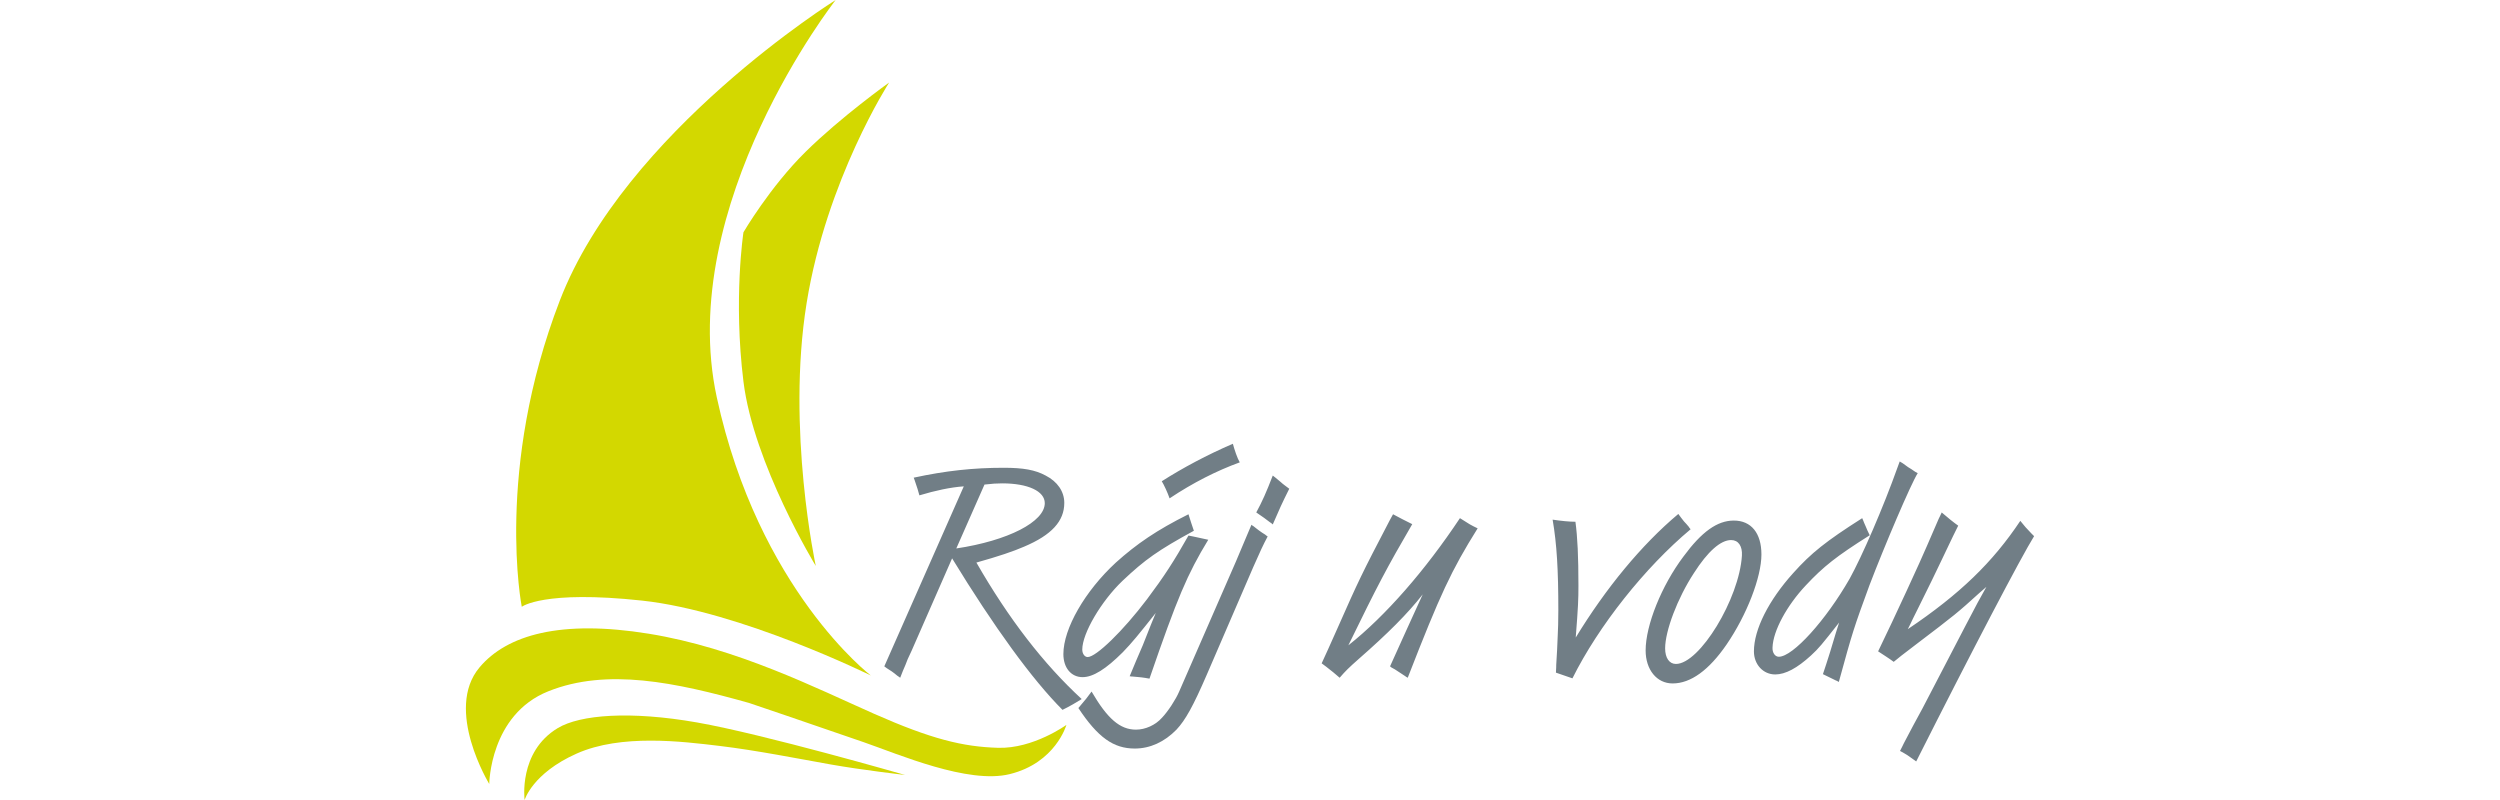
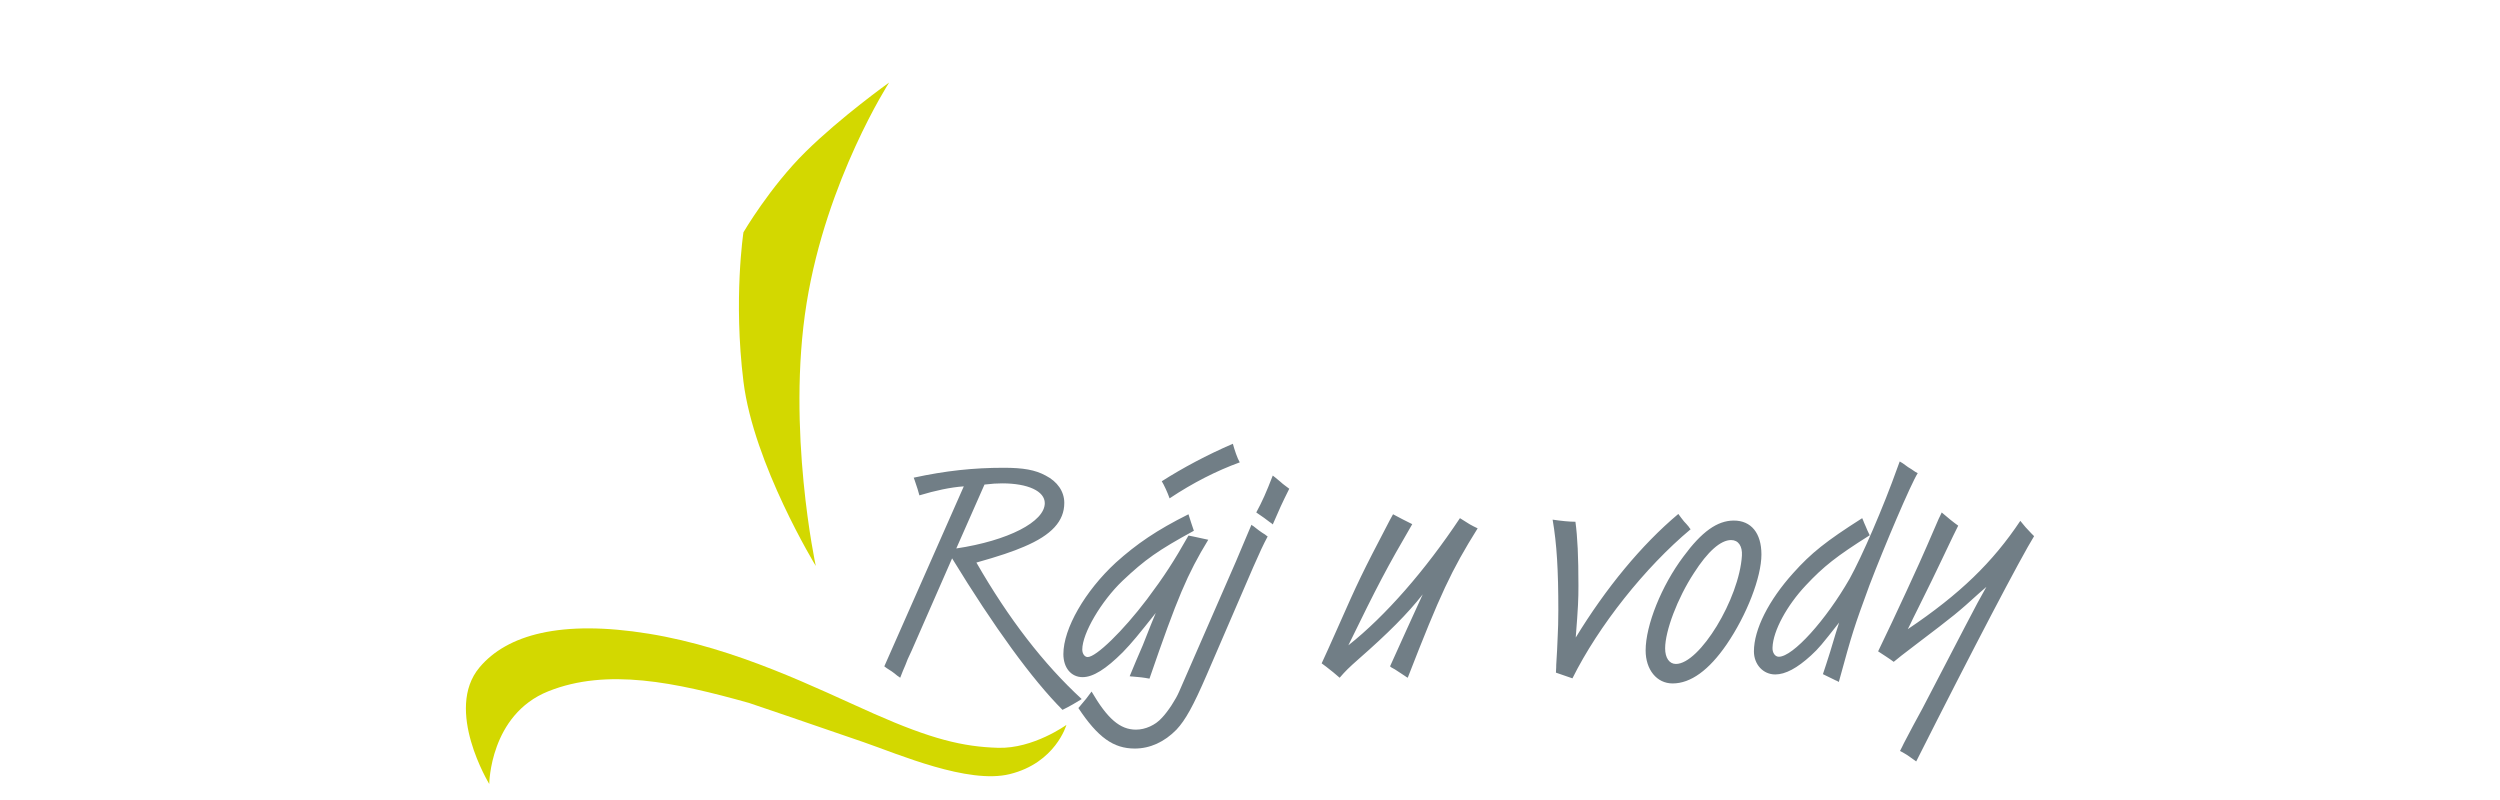
<svg xmlns="http://www.w3.org/2000/svg" xmlns:xlink="http://www.w3.org/1999/xlink" version="1.1" id="Vrstva_1" x="0px" y="0px" width="566.929px" height="181.417px" viewBox="0 0 566.929 181.417" enable-background="new 0 0 566.929 181.417" xml:space="preserve">
  <g>
    <defs>
      <rect id="SVGID_1_" y="0.007" width="566.929" height="181.41" />
    </defs>
    <clipPath id="SVGID_2_">
      <use xlink:href="#SVGID_1_" overflow="visible" />
    </clipPath>
-     <path clip-path="url(#SVGID_2_)" fill="#D3D800" d="M189.502,0c0,0-36.428,46.439-26.956,90.106   c9.473,43.667,34.927,63.074,34.927,63.074s-29.458-14.556-51.869-16.981c-22.41-2.426-27.282,1.405-27.282,1.405   s-6.151-31.118,8.636-69.472C141.744,29.78,189.502,0,189.502,0" />
  </g>
  <path fill="#D3D800" d="M201.632,18.714c0,0-14.199,22.023-18.714,50.02c-4.621,28.649,2.079,59.609,2.079,59.609  s-14.093-23.104-16.404-41.819c-2.31-18.714,0-33.847,0-33.847s6.008-10.281,14.094-18.252  C190.773,26.454,201.632,18.714,201.632,18.714" />
  <path fill="#D3D800" d="M241.833,164.385c0,0-7.509,5.431-15.48,5.198c-7.97-0.231-15.133-1.964-28.186-7.739  c-13.054-5.775-31.075-14.902-51.06-18.137s-32.153,0.274-38.353,7.624c-8.086,9.588,2.195,26.454,2.195,26.454  s0.116-15.711,13.4-21.024c13.285-5.313,28.765-2.056,45.515,2.649c0,0,14.159,4.789,26.034,8.91  c7.909,2.745,23.649,9.548,33.062,7.234C239.401,172.991,241.833,164.385,241.833,164.385" />
-   <path fill="#D3D800" d="M205.239,175.738c0,0-32.054-9.25-47.166-11.905c-15.111-2.656-26.504-1.783-31.596,1.281  c-8.976,5.404-7.51,16.303-7.51,16.303s1.74-6.045,11.814-10.532c10.074-4.488,23.904-2.748,32.329-1.74  c8.426,1.007,18.042,2.931,25.277,4.213C195.623,174.64,205.239,175.738,205.239,175.738" />
  <path fill="#717E86" d="M460.664,120.973c-1.224-1.293-1.496-1.564-2.517-2.856c-6.259,9.387-13.674,16.598-25.51,24.557  l0.612-1.224c0.272-0.545,0.748-1.633,1.564-3.198c3.13-6.326,3.741-7.551,5.578-11.428c2.722-5.714,2.722-5.714,3.674-7.619  c-0.885-0.612-2.585-1.973-3.741-2.993c-0.273,0.544-0.545,1.224-0.682,1.428c-0.271,0.613-1.224,2.789-2.652,6.123  c-1.225,2.925-7.348,16.258-11.088,23.945c1.224,0.816,2.448,1.565,3.537,2.381c1.497-1.225,1.564-1.293,4.966-3.878  c9.048-6.87,9.456-7.21,14.49-11.768c0.544-0.477,1.088-0.953,1.563-1.361c-1.768,3.13-1.904,3.402-4.897,9.116  c-3.334,6.462-6.53,12.517-9.592,18.435c-1.429,2.585-2.789,5.17-4.218,7.892c-0.271,0.611-0.612,1.225-0.884,1.769  c1.633,0.884,1.701,0.952,3.673,2.381c12.857-25.51,23.742-46.258,26.735-51.088L460.664,120.973 M434.27,106.959  c-0.476-0.34-1.292-0.884-1.563-1.02l-1.225-0.885c-0.068-0.067-0.341-0.205-0.681-0.409l-0.476,1.294  c-3.266,9.183-8.095,20.271-10.884,25.306c-5.374,9.387-12.857,17.686-16.055,17.686c-0.885,0-1.497-0.952-1.429-2.107  c0.136-3.811,3.265-9.524,7.551-14.082c4.014-4.285,6.939-6.599,14.49-11.36c-0.409-0.885-0.681-1.361-0.953-2.108  c-0.204-0.477-0.408-0.885-0.544-1.292c0-0.069-0.136-0.205-0.204-0.478c-8.23,5.238-11.564,7.891-15.646,12.449  c-5.578,6.19-8.912,12.789-8.912,17.755c0,2.993,2.108,5.238,4.83,5.238c2.312,0,4.966-1.43,8.095-4.286  c1.837-1.7,2.381-2.381,6.395-7.483c-0.747,2.313-0.747,2.381-2.041,6.667c-0.747,2.381-1.088,3.401-1.633,5.034l2.927,1.429  c0.067,0,0.34,0.137,0.68,0.34c3.129-11.429,3.4-12.244,6.938-21.904c3.402-8.911,9.456-23.129,10.953-25.442L434.27,106.959z   M392.57,122.469c1.633,0,2.585,1.361,2.448,3.538c-0.611,9.795-9.591,24.558-14.965,24.558c-1.497,0-2.448-1.36-2.448-3.537  c0-3.946,2.788-11.361,6.529-17.075C387.264,125.054,390.189,122.469,392.57,122.469z M393.183,118.048  c-3.741,0-7.278,2.518-11.429,8.163c-4.966,6.598-8.571,15.578-8.571,21.292c0,4.354,2.518,7.483,6.122,7.483  c4.082,0,8.231-2.993,12.245-8.845c4.559-6.666,7.892-15.236,7.892-20.406C399.441,120.905,397.128,118.048,393.183,118.048z   M356.584,153.829c5.918-11.904,16.462-25.169,26.802-33.81c-0.204-0.203-0.34-0.407-0.408-0.544  c-0.34-0.407-0.747-0.884-1.088-1.224c-0.476-0.613-0.815-1.021-1.293-1.701c-8.366,7.007-16.462,16.87-23.265,28.027  c0.545-6.939,0.613-8.64,0.613-11.77c0-6.529-0.204-11.02-0.682-14.488c-1.428,0-3.333-0.204-5.17-0.478  c0.953,5.579,1.293,11.43,1.293,20.544c0,2.449-0.067,4.422-0.136,5.715c-0.068,2.244-0.204,4.422-0.34,6.666  c0,0.137,0,0.816-0.068,1.77C353.999,152.945,354.475,153.081,356.584,153.829z M315.157,117.98  c-6.463,12.38-7.007,13.536-11.974,24.761c-1.973,4.422-2.244,5.034-3.469,7.687c0.68,0.477,1.36,1.021,2.04,1.565  c0.204,0.136,0.613,0.476,2.041,1.7c1.361-1.564,1.973-2.178,4.354-4.285c6.529-5.715,11.088-10.272,14.488-14.626  c-2.38,5.17-4.829,10.611-7.414,16.326l0.341,0.271l0.747,0.409c0.477,0.34,1.294,0.816,2.382,1.563  c0.067,0.068,0.271,0.204,0.544,0.341c7.415-19.048,9.863-24.285,15.85-33.877c-1.563-0.748-1.904-0.952-4.013-2.313  c-7.823,11.77-16.871,22.177-25.307,28.843c6.667-13.673,8.707-17.55,14.49-27.481c-1.497-0.748-2.994-1.497-4.354-2.245  L315.157,117.98z M289.239,108.32l-0.612-0.477c-1.497,3.877-2.381,5.851-3.742,8.367c1.293,0.884,2.381,1.632,3.13,2.245  c0.137,0.068,0.341,0.204,0.612,0.476c1.428-3.333,2.109-4.83,3.741-8.095c-0.884-0.681-1.496-1.089-1.905-1.497L289.239,108.32z   M267.403,156.823c-0.749,1.768-2.517,4.488-3.878,5.918c-1.497,1.7-3.809,2.721-5.918,2.721c-3.606,0-6.463-2.449-10.068-8.639  c-0.612,0.884-1.633,2.176-2.993,3.741c4.421,6.667,7.959,9.184,12.789,9.184c3.469,0,6.734-1.497,9.455-4.286  c2.041-2.177,3.81-5.374,6.871-12.449l10.544-24.421c1.497-3.401,2.245-5.034,3.265-6.938c-0.34-0.204-0.476-0.34-0.544-0.408  c-0.476-0.272-0.952-0.612-1.428-0.953c-0.409-0.272-0.749-0.612-1.225-0.952c-0.137-0.067-0.341-0.204-0.477-0.34  c-0.068,0.204-1.293,2.993-3.537,8.367L267.403,156.823z M281.144,104.85c-0.544-0.884-1.224-2.925-1.564-4.217  c-5.851,2.518-11.429,5.51-16.123,8.503c0.476,0.748,1.361,2.653,1.769,3.878C270.532,109.476,275.906,106.755,281.144,104.85z   M260.668,153.897c6.327-18.367,8.572-23.674,13.333-31.496c-3.129-0.681-4.353-0.952-4.489-0.952  c-3.266,5.782-5.51,9.251-9.388,14.421c-5.51,7.279-11.564,13.129-13.469,13.129c-0.68,0-1.225-0.748-1.225-1.7  c0-3.674,4.286-10.952,9.116-15.578c5.102-4.83,8.095-6.938,16.19-11.36c-0.408-1.156-0.816-2.449-1.224-3.741  c-7.211,3.604-11.769,6.734-16.463,10.952c-7.006,6.463-11.904,14.966-11.904,20.748c0,3.129,1.768,5.237,4.353,5.237  c2.381,0,5.306-1.836,9.116-5.646c2.109-2.177,3.537-3.945,7.483-8.911c-0.476,1.088-1.429,3.469-2.925,7.278  c-1.157,2.652-2.041,4.762-2.993,7.074c0.34,0.068,0.612,0.068,0.68,0.068c1.156,0.136,1.836,0.136,2.109,0.204  C259.58,153.693,259.852,153.761,260.668,153.897z M223.254,109.884c1.837-0.204,2.721-0.271,4.014-0.271  c5.85,0,9.659,1.769,9.659,4.489c0,4.219-8.299,8.504-20.067,10.272L223.254,109.884z M207.404,108.864  c0.34,1.088,0.612,1.769,0.68,2.041c0.136,0.476,0.204,0.748,0.408,1.428c3.606-1.088,7.075-1.836,10.068-2.04l-18.027,40.815  c0.272,0.203,0.477,0.34,0.545,0.407l1.156,0.749c0.408,0.272,0.816,0.612,1.224,0.952c0.068,0.068,0.341,0.204,0.681,0.477  c0.34-0.816,0.544-1.36,0.612-1.564c0.408-0.885,0.748-1.769,1.088-2.653c0.341-0.681,0.681-1.429,0.885-1.904l9.183-20.952  c9.524,15.578,18.163,27.481,25.034,34.353c1.565-0.748,3.401-1.837,4.354-2.448c-8.64-7.959-16.531-18.163-23.878-30.952  c5.102-1.429,8.3-2.518,10.817-3.605c6.258-2.652,9.115-5.782,9.115-9.932c0-2.585-1.564-4.83-4.218-6.19  c-2.38-1.293-5.101-1.769-9.523-1.769c-6.871,0-13.197,0.68-20.408,2.245L207.404,108.864z" />
</svg>